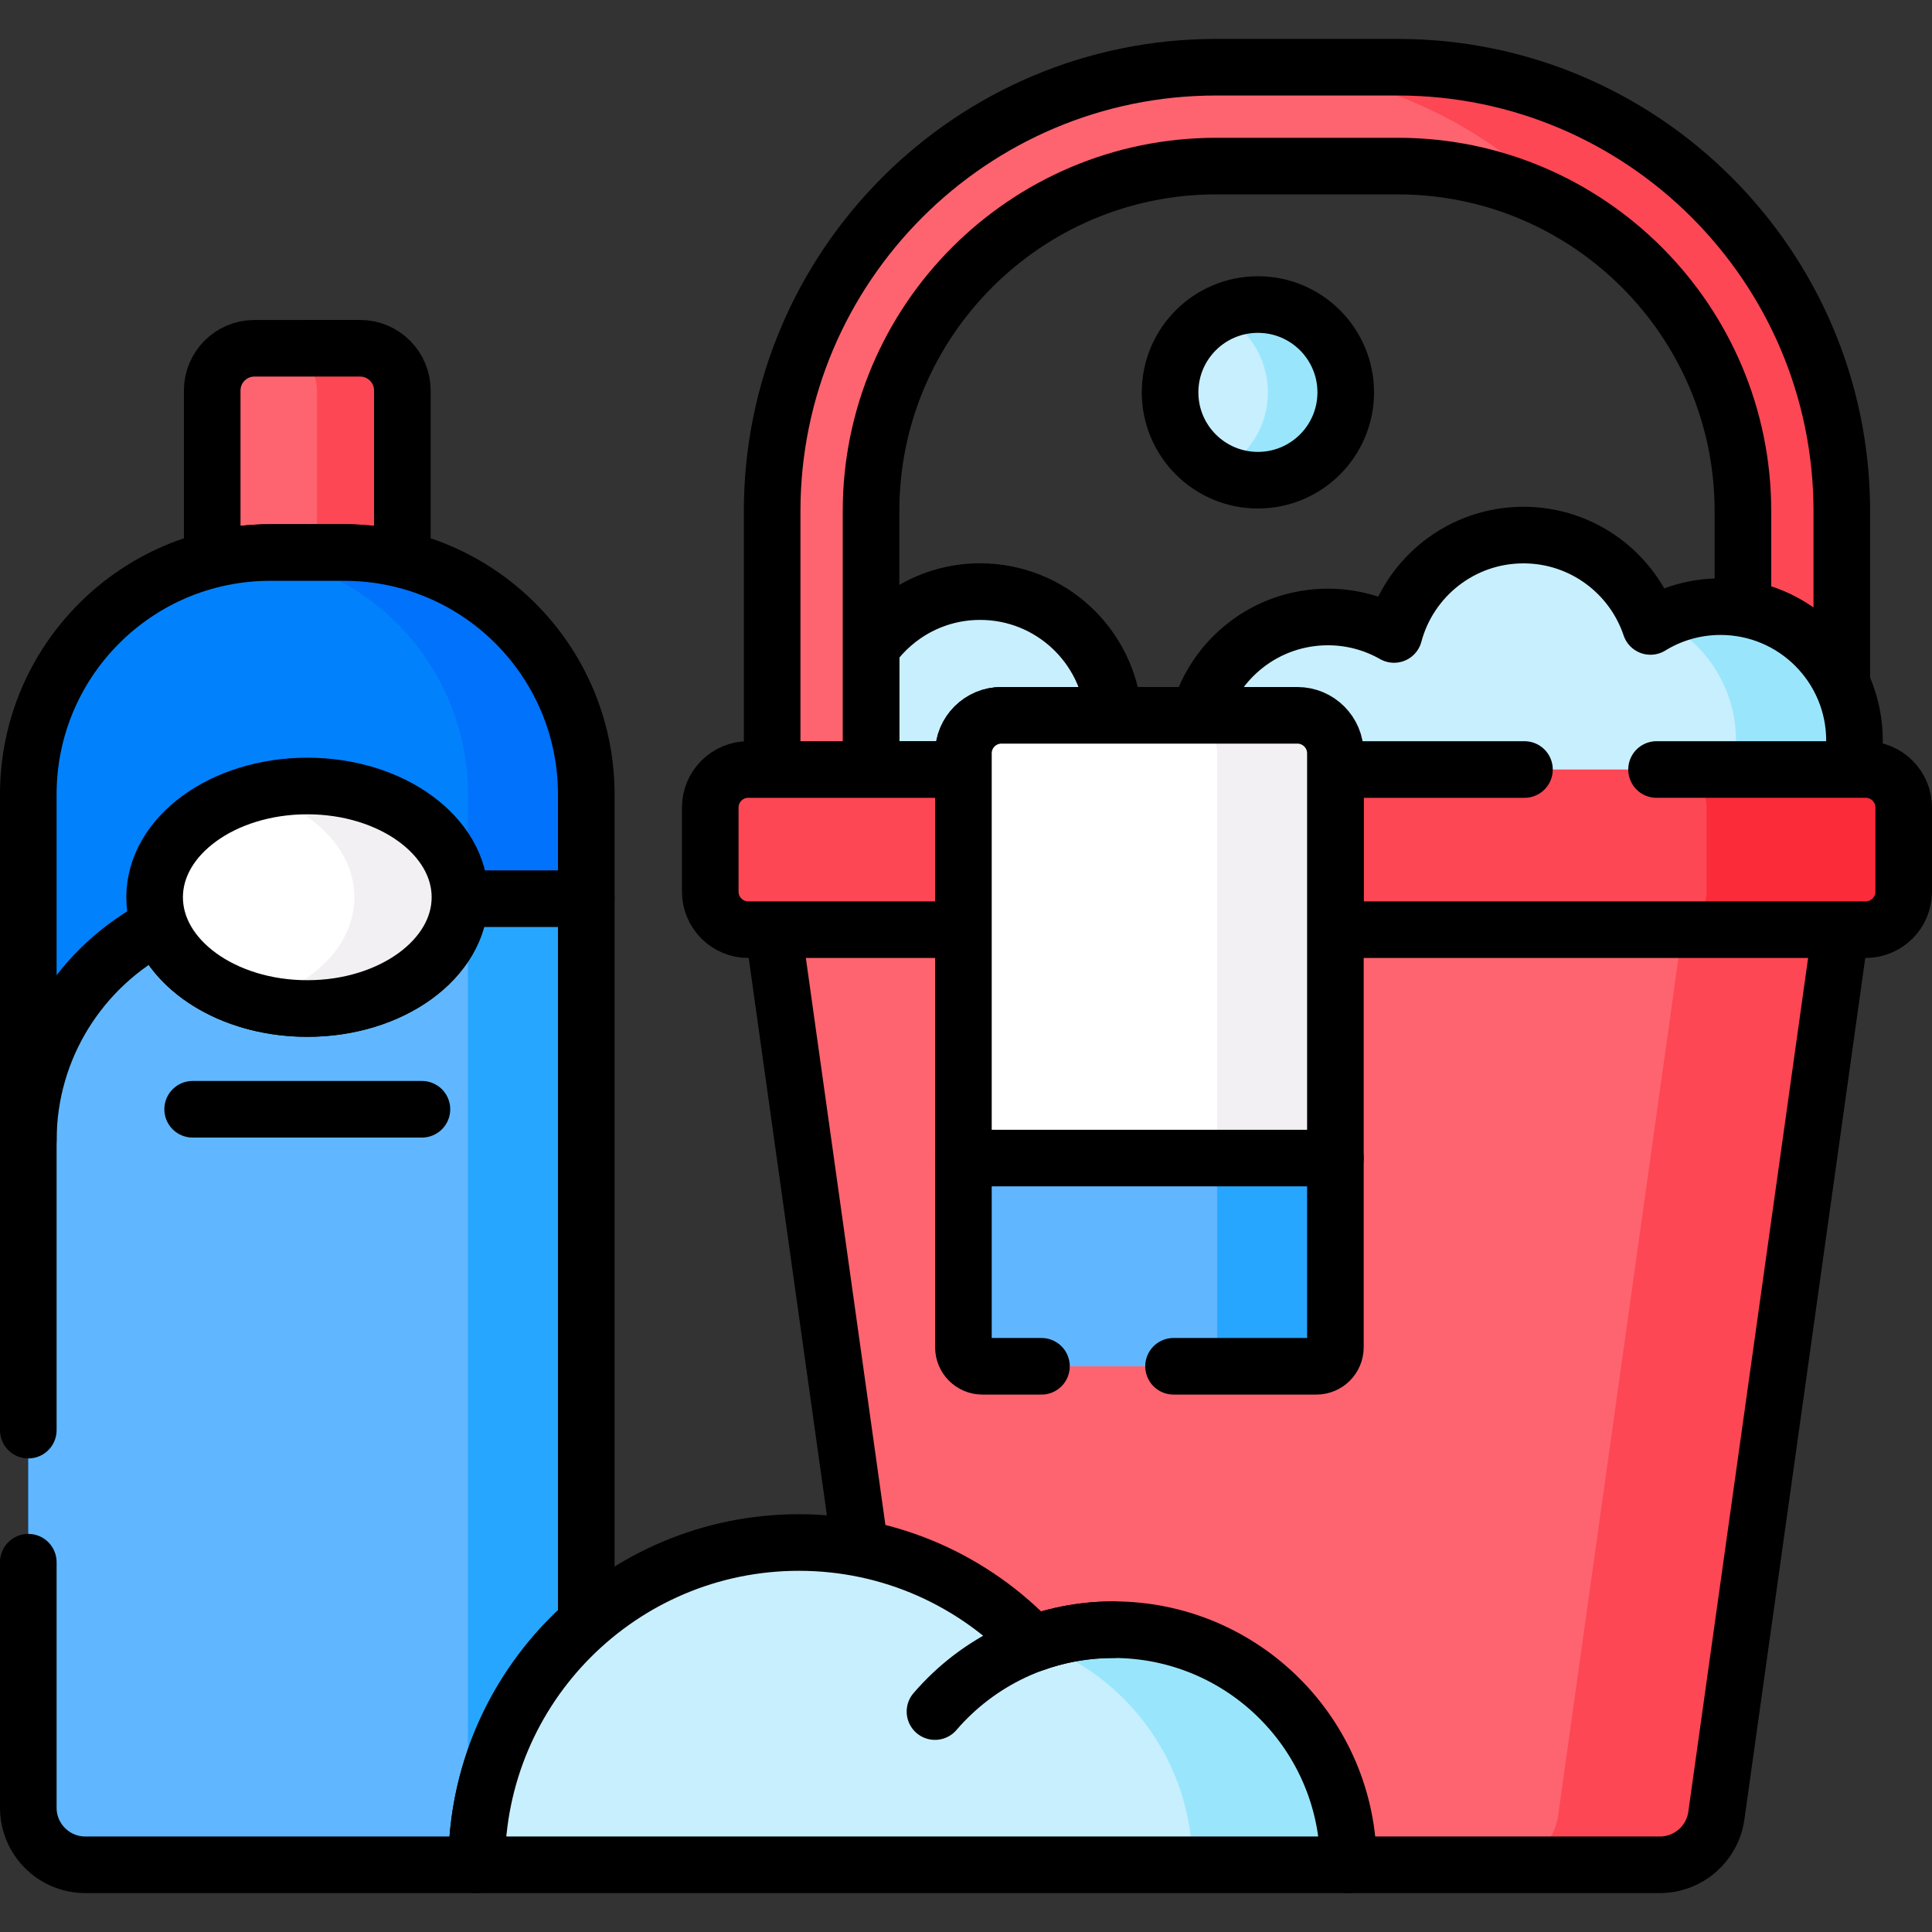
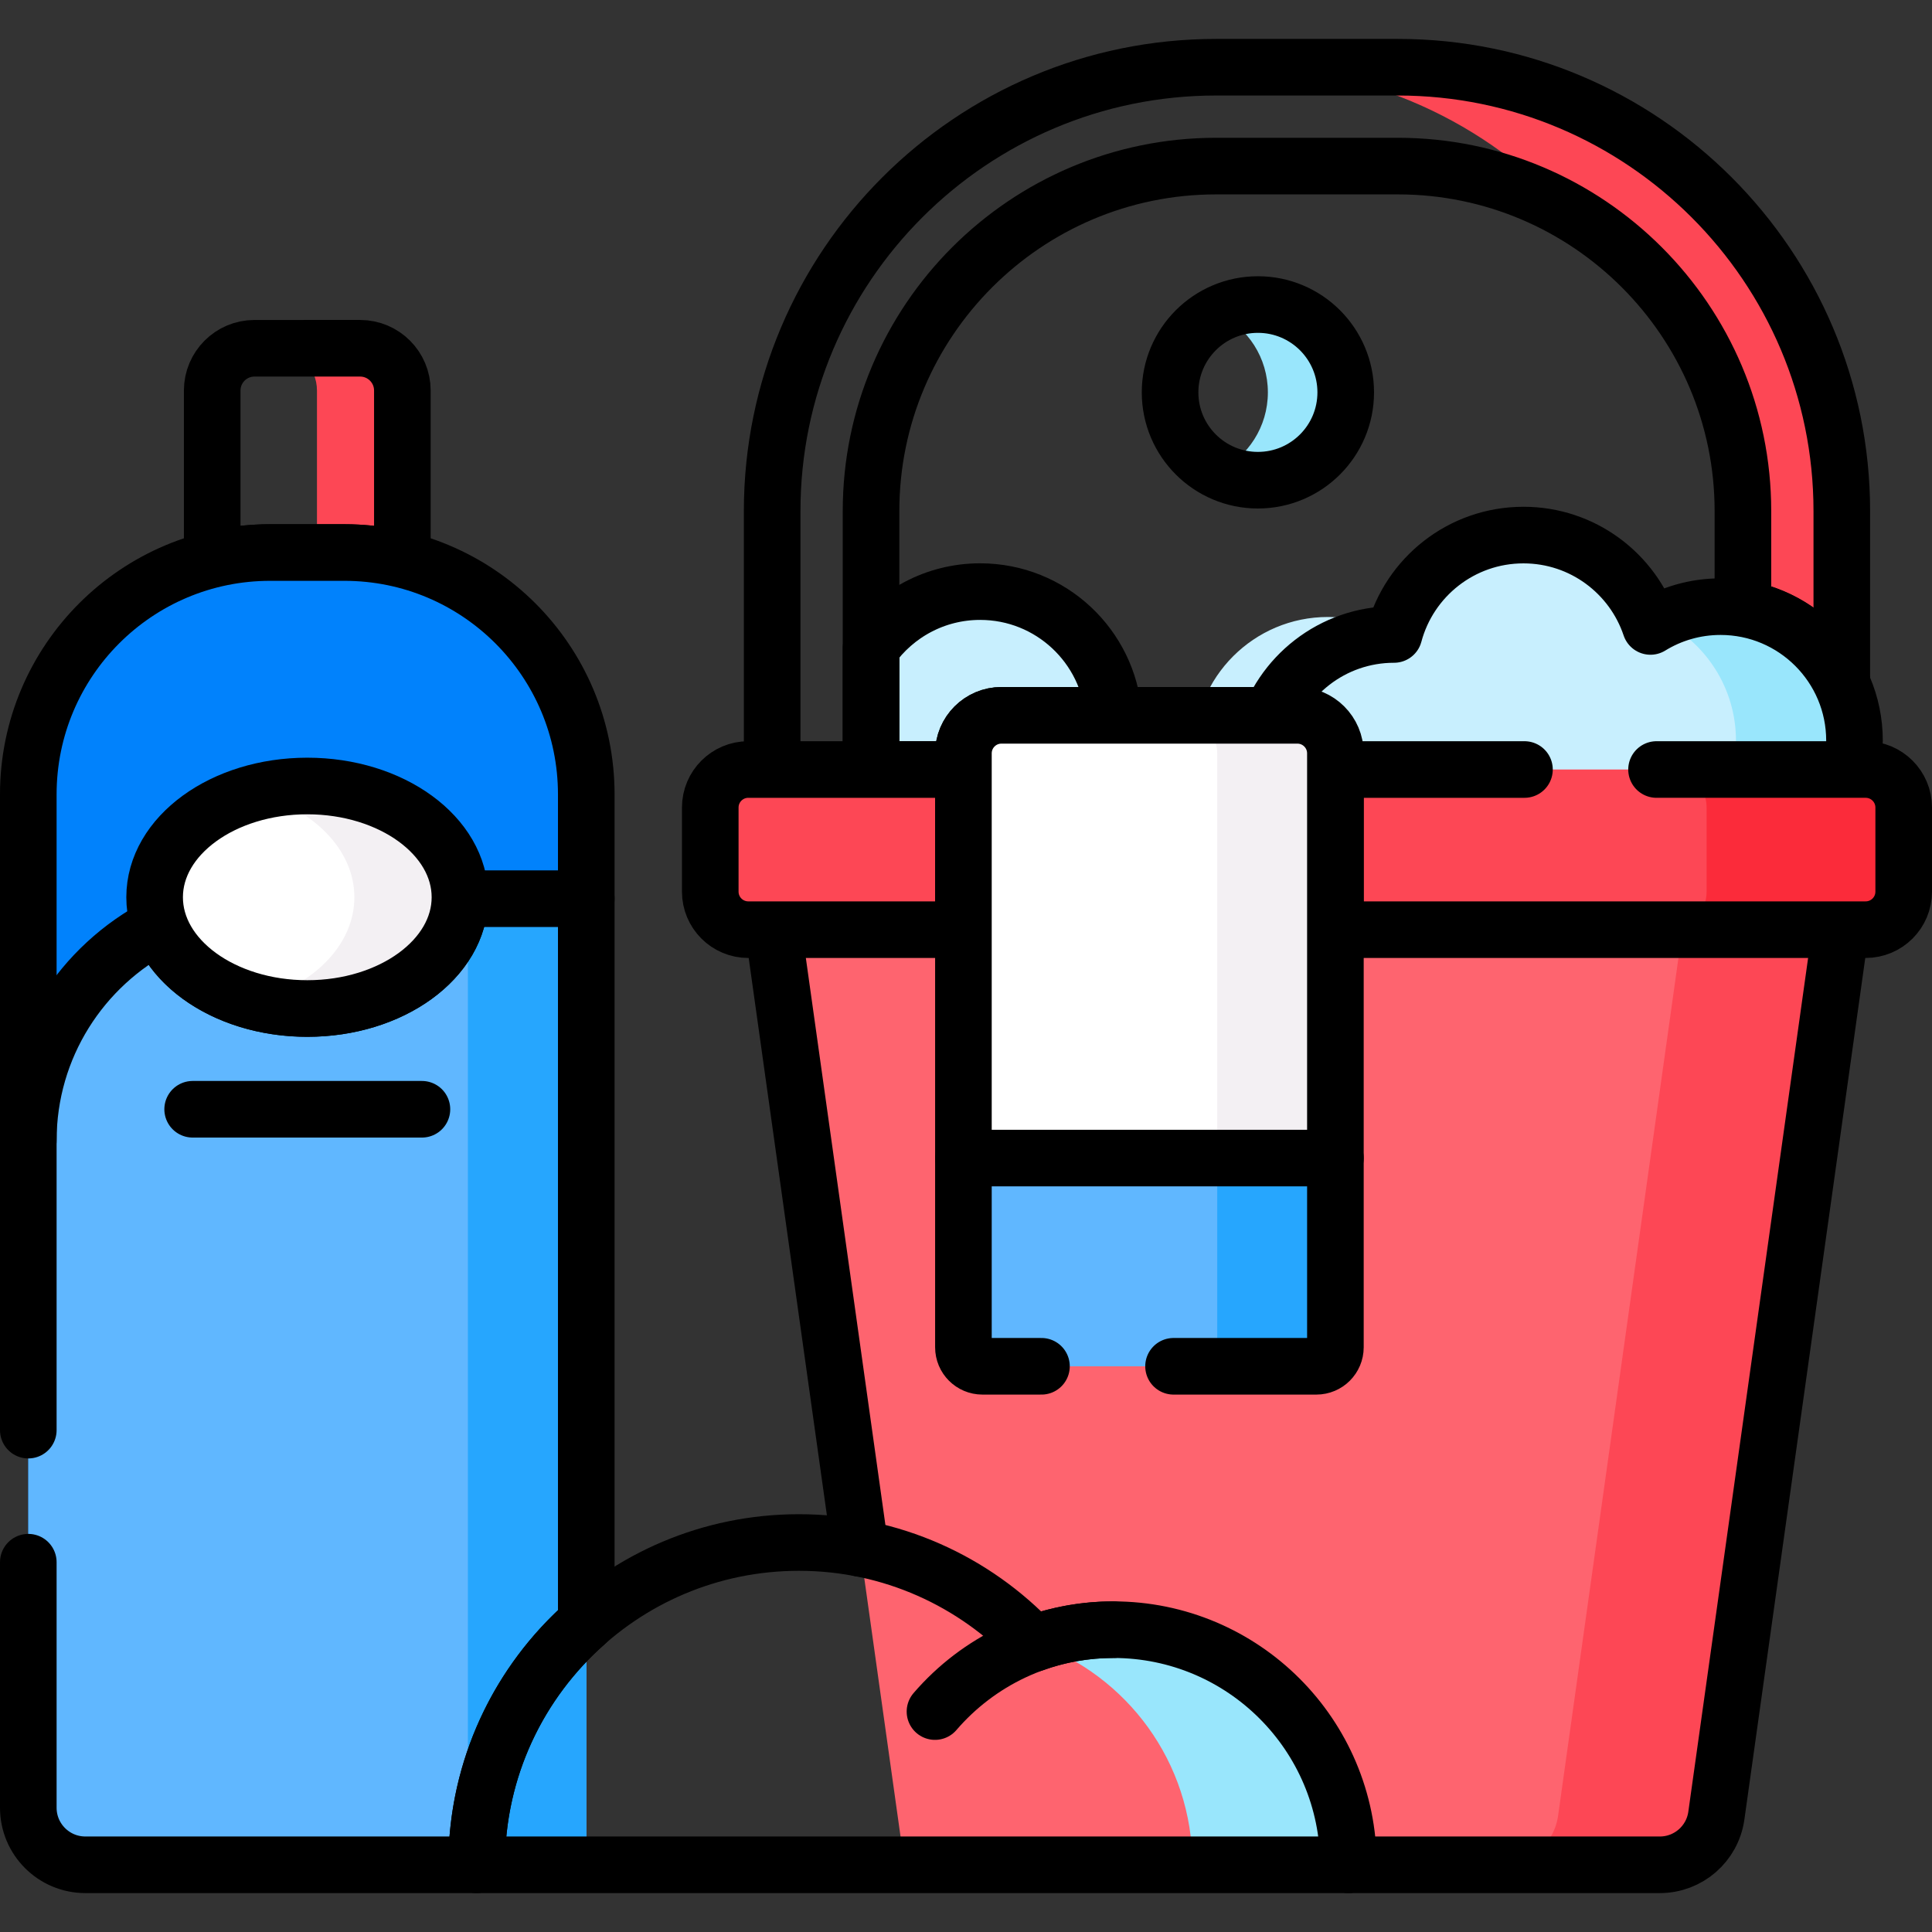
<svg xmlns="http://www.w3.org/2000/svg" version="1.1" id="Capa_1" x="0px" y="0px" width="512px" height="512px" viewBox="0 0 512 512" enable-background="new 0 0 512 512" xml:space="preserve">
  <rect x="0" y="0" width="512" height="512" fill="#333333" stroke="none" />
  <g>
    <g>
      <path fill="#C8EFFE" d="M256.324,199.646c0-5.002,4.068-9.071,9.07-9.071h29.808c-0.892-18.812-16.422-33.791-35.454-33.791    c-12.575,0-23.615,6.545-29.921,16.408v31.745h26.498L256.324,199.646L256.324,199.646z" />
      <path fill="none" stroke="#000000" stroke-width="15" stroke-linecap="round" stroke-linejoin="round" stroke-miterlimit="10" d="    M255.315,203.929v-4.283c0-5.566,4.512-10.079,10.08-10.079h29.734c-1.388-18.335-16.691-32.784-35.382-32.784    c-11.935,0-22.478,5.902-28.913,14.934v32.211L255.315,203.929L255.315,203.929z" />
      <g>
-         <path fill="#FE646F" d="M230.834,204.937v-69.493c0-50.414,41.014-91.428,91.428-91.428h48.203     c50.414,0,91.428,41.014,91.428,91.428v26.853c11.997,2.089,21.882,10.393,26.204,21.467v-48.32     c0-64.862-52.77-117.632-117.632-117.632h-48.203c-64.861,0-117.632,52.77-117.632,117.632v69.493H230.834z" />
-       </g>
+         </g>
      <g>
        <path fill="#FD4755" d="M370.465,17.812h-41.63c34.17,0,64.978,14.649,86.489,37.992c27.775,15.707,46.568,45.518,46.568,79.641     v26.853c11.997,2.089,21.882,10.393,26.204,21.467v-48.32C488.097,70.582,435.327,17.812,370.465,17.812z" />
      </g>
      <path fill="none" stroke="#000000" stroke-width="15" stroke-linecap="round" stroke-linejoin="round" stroke-miterlimit="10" d="    M370.465,44.016c50.414,0,91.428,41.014,91.428,91.428v25.827c11.632,1.957,21.341,9.566,26.204,19.91v-45.737    c0-64.862-52.77-117.632-117.632-117.632h-48.203c-64.861,0-117.632,52.77-117.632,117.632v69.493h26.204v-69.493    c0-50.414,41.014-91.428,91.428-91.428H370.465z" />
      <path fill="#C8EFFE" d="M490.389,204.937c0.697-2.776,1.071-5.68,1.071-8.671c0-19.605-15.893-35.498-35.498-35.498    c-6.809,0-13.169,1.921-18.573,5.245c-4.716-14.07-17.996-24.213-33.656-24.213c-16.437,0-30.258,11.175-34.299,26.34    c-5.172-2.944-11.15-4.634-17.527-4.634c-19.605,0-35.498,15.893-35.498,35.498c0,2.023,0.178,4.003,0.503,5.933H490.389    L490.389,204.937z" />
      <g>
        <path fill="#99E6FC" d="M455.962,160.768c-5.636,0-10.955,1.333-15.687,3.671c11.716,5.799,19.774,17.869,19.774,31.827     c0,2.992-0.375,5.896-1.072,8.672h31.41c0.697-2.776,1.071-5.68,1.071-8.672C491.46,176.661,475.567,160.768,455.962,160.768z" />
      </g>
-       <path fill="none" stroke="#000000" stroke-width="15" stroke-linecap="round" stroke-linejoin="round" stroke-miterlimit="10" d="    M490.61,203.929c0.545-2.47,0.85-5.03,0.85-7.663c0-19.605-15.893-35.498-35.498-35.498c-6.809,0-13.169,1.921-18.573,5.245    c-4.716-14.071-17.996-24.213-33.656-24.213c-16.438,0-30.26,11.175-34.299,26.34c-5.172-2.944-11.15-4.634-17.527-4.634    c-16.336,0-30.086,11.039-34.221,26.062" />
+       <path fill="none" stroke="#000000" stroke-width="15" stroke-linecap="round" stroke-linejoin="round" stroke-miterlimit="10" d="    M490.61,203.929c0.545-2.47,0.85-5.03,0.85-7.663c0-19.605-15.893-35.498-35.498-35.498c-6.809,0-13.169,1.921-18.573,5.245    c-4.716-14.071-17.996-24.213-33.656-24.213c-16.438,0-30.26,11.175-34.299,26.34c-16.336,0-30.086,11.039-34.221,26.062" />
      <path fill="#FE646F" d="M204.792,245.365l34.912,248.823H439.88c7.538,0,13.924-5.554,14.971-13.018l33.085-235.806H204.792    L204.792,245.365z" />
      <path fill="#FD4755" d="M446,245.365l-33.085,235.806c-1.047,7.465-7.435,13.018-14.972,13.018h41.937    c7.538,0,13.924-5.554,14.971-13.018l33.085-235.806H446L446,245.365z" />
      <path fill="none" stroke="#000000" stroke-width="15" stroke-linecap="round" stroke-linejoin="round" stroke-miterlimit="10" d="    M357.346,494.188h82.533c7.538,0,13.924-5.554,14.971-13.018l32.944-234.798" />
      <line fill="none" stroke="#000000" stroke-width="15" stroke-linecap="round" stroke-linejoin="round" stroke-miterlimit="10" x1="204.933" y1="246.373" x2="227.937" y2="410.323" />
      <path fill="#FD4755" d="M494.421,246.373H198.306c-5.566,0-10.079-4.512-10.079-10.079v-22.286    c0-5.566,4.512-10.079,10.079-10.079h296.115c5.566,0,10.079,4.512,10.079,10.079v22.286    C504.5,241.86,499.988,246.373,494.421,246.373z" />
      <path fill="#FB2B3A" d="M494.421,203.929h-52.227c5.565,0,10.079,4.512,10.079,10.079v22.286c0,5.566-4.513,10.079-10.079,10.079    h52.227c5.566,0,10.079-4.512,10.079-10.079v-22.286C504.5,208.442,499.988,203.929,494.421,203.929z" />
      <g>
        <path fill="none" stroke="#000000" stroke-width="15" stroke-linecap="round" stroke-linejoin="round" stroke-miterlimit="10" d="     M255.315,203.929h-57.01c-5.566,0-10.079,4.512-10.079,10.079v22.286c0,5.566,4.512,10.079,10.079,10.079h57.01V203.929z" />
        <path fill="none" stroke="#000000" stroke-width="15" stroke-linecap="round" stroke-linejoin="round" stroke-miterlimit="10" d="     M404,203.929h-50.105v42.443h140.526c5.566,0,10.079-4.512,10.079-10.079v-22.286c0-5.566-4.512-10.079-10.079-10.079H439" />
      </g>
      <path fill="#FFFFFF" d="M348.855,362.08h-88.5c-2.783,0-5.04-2.256-5.04-5.039V199.647c0-5.566,4.512-10.079,10.079-10.079h78.422    c5.565,0,10.078,4.512,10.078,10.079v157.394C353.895,359.824,351.639,362.08,348.855,362.08z" />
      <path fill="#F3F0F3" d="M343.814,189.568H312.5c5.566,0,10.079,4.512,10.079,10.079v157.394c0,2.783-2.256,5.039-5.04,5.039    h31.314c2.783,0,5.041-2.256,5.041-5.039V199.647C353.895,194.08,349.382,189.568,343.814,189.568z" />
      <path fill="#60B7FF" d="M255.315,357.041c0,2.783,2.255,5.039,5.039,5.039h88.5c2.783,0,5.039-2.256,5.039-5.039V306.9h-98.578    V357.041z" />
      <path fill="#26A6FE" d="M353.895,357.041V306.9h-31.315v50.141c0,2.783-2.256,5.039-5.04,5.039h31.314    C351.639,362.08,353.895,359.824,353.895,357.041z" />
      <path fill="none" stroke="#000000" stroke-width="15" stroke-linecap="round" stroke-linejoin="round" stroke-miterlimit="10" d="    M311,362.08h37.854c2.783,0,5.041-2.256,5.041-5.039V199.647c0-5.566-4.513-10.079-10.08-10.079h-78.42    c-5.566,0-10.08,4.512-10.08,10.079v157.394c0,2.783,2.255,5.039,5.039,5.039H276" />
      <line fill="none" stroke="#000000" stroke-width="15" stroke-linecap="round" stroke-linejoin="round" stroke-miterlimit="10" x1="353.895" y1="306.9" x2="255.315" y2="306.9" />
      <g>
-         <path fill="#FE646F" d="M71.609,147.433h19.648c5.302,0,10.449,0.665,15.373,1.902v-45.842c0-6.185-5.014-11.198-11.198-11.198     H67.436c-6.185,0-11.198,5.014-11.198,11.198v45.842C61.16,148.098,66.308,147.433,71.609,147.433z" />
        <g>
          <path fill="#FD4755" d="M95.432,92.295h-22.63c6.185,0,11.198,5.014,11.198,11.198v43.94h7.258      c5.302,0,10.449,0.665,15.373,1.902v-45.843C106.63,97.308,101.617,92.295,95.432,92.295z" />
        </g>
        <path fill="none" stroke="#000000" stroke-width="15" stroke-linecap="round" stroke-linejoin="round" stroke-miterlimit="10" d="     M71.61,146.425h19.648c5.301,0,10.446,0.656,15.372,1.868v-44.801c0-6.185-5.014-11.198-11.198-11.198H67.436     c-6.185,0-11.198,5.014-11.198,11.198v44.801C61.164,147.081,66.309,146.425,71.61,146.425z" />
        <path fill="#0182FC" d="M155.368,494.188H22.618c-8.349,0-15.118-6.77-15.118-15.118V210.535c0-35.407,28.703-64.11,64.11-64.11     h19.648c35.407,0,64.11,28.703,64.11,64.11V494.188L155.368,494.188z" />
-         <path fill="#0172FB" d="M91.258,146.425H71.61c-1.977,0-3.929,0.103-5.86,0.278c32.659,2.961,58.25,30.401,58.25,63.831v283.652     h31.368V210.535C155.368,175.128,126.665,146.425,91.258,146.425z" />
        <path fill="#60B7FF" d="M7.5,302.267V479.07c0,8.349,6.769,15.118,15.118,15.118h132.75v-256.03H71.61     C36.203,238.158,7.5,266.861,7.5,302.267z" />
        <rect x="124" y="238.158" fill="#26A6FE" width="31.368" height="256.03" />
        <path fill="none" stroke="#000000" stroke-width="15" stroke-linecap="round" stroke-linejoin="round" stroke-miterlimit="10" d="     M7.5,414v65.07c0,8.349,6.769,15.118,15.118,15.118h103.705c0-25.565,11.247-48.49,29.045-64.143V210.535     c0-35.407-28.703-64.11-64.11-64.11H71.61c-35.407,0-64.11,28.703-64.11,64.11V379" />
        <path fill="none" stroke="#000000" stroke-width="15" stroke-linecap="round" stroke-linejoin="round" stroke-miterlimit="10" d="     M155.368,238.158h-33.489c-0.278,16.109-18.274,29.107-40.445,29.107c-18.798,0-34.599-9.345-39.142-22.006     C21.635,255.905,7.5,277.43,7.5,302.267" />
      </g>
      <g>
-         <path fill="#C8EFFE" d="M295.039,431.882c-7.446,0-14.586,1.312-21.205,3.707c-15.572-16.497-37.627-26.809-62.103-26.809     c-47.17,0-85.408,38.237-85.408,85.408h231.022C357.346,459.778,329.45,431.882,295.039,431.882z" />
        <g>
          <path fill="#99E6FC" d="M295.039,431.882c-7.249,0-14.202,1.251-20.672,3.527C298.613,443.937,316,467.026,316,494.188h41.346      C357.346,459.778,329.45,431.882,295.039,431.882z" />
        </g>
        <path fill="none" stroke="#000000" stroke-width="15" stroke-linecap="round" stroke-linejoin="round" stroke-miterlimit="10" d="     M295.039,431.882c-7.446,0-14.586,1.312-21.205,3.707c-15.572-16.497-37.627-26.809-62.103-26.809     c-47.17,0-85.408,38.237-85.408,85.408h231.022C357.346,459.778,329.45,431.882,295.039,431.882z" />
        <path fill="none" stroke="#000000" stroke-width="15" stroke-linecap="round" stroke-linejoin="round" stroke-miterlimit="10" d="     M295.039,431.882c-18.898,0-35.833,8.415-47.26,21.702" />
      </g>
-       <circle fill="#C8EFFE" cx="333.357" cy="103.982" r="23.275" />
      <path fill="#99E6FC" d="M333.357,80.706c-3.705,0-7.207,0.87-10.316,2.411C330.719,86.92,336,94.833,336,103.982    s-5.281,17.061-12.959,20.865c3.109,1.541,6.611,2.411,10.316,2.411c12.854,0,23.275-10.421,23.275-23.275    C356.632,91.127,346.211,80.706,333.357,80.706z" />
      <circle fill="none" stroke="#000000" stroke-width="15" stroke-linecap="round" stroke-linejoin="round" stroke-miterlimit="10" cx="333.357" cy="103.982" r="23.275" />
    </g>
    <ellipse fill="#FFFFFF" cx="81.434" cy="237.781" rx="40.458" ry="29.484" />
    <path fill="#F3F0F3" d="M81.434,208.298c-4.917,0-9.628,0.64-13.988,1.811c15.451,4.149,26.471,14.973,26.471,27.673   c0,12.7-11.02,23.524-26.471,27.673c4.359,1.171,9.071,1.811,13.988,1.811c22.345,0,40.458-13.2,40.458-29.483   C121.892,221.498,103.778,208.298,81.434,208.298z" />
    <ellipse fill="none" stroke="#000000" stroke-width="15" stroke-linecap="round" stroke-linejoin="round" stroke-miterlimit="10" cx="81.434" cy="237.781" rx="40.458" ry="29.484" />
    <line fill="none" stroke="#000000" stroke-width="15" stroke-linecap="round" stroke-linejoin="round" stroke-miterlimit="10" x1="111.814" y1="293.966" x2="51.054" y2="293.966" />
  </g>
</svg>